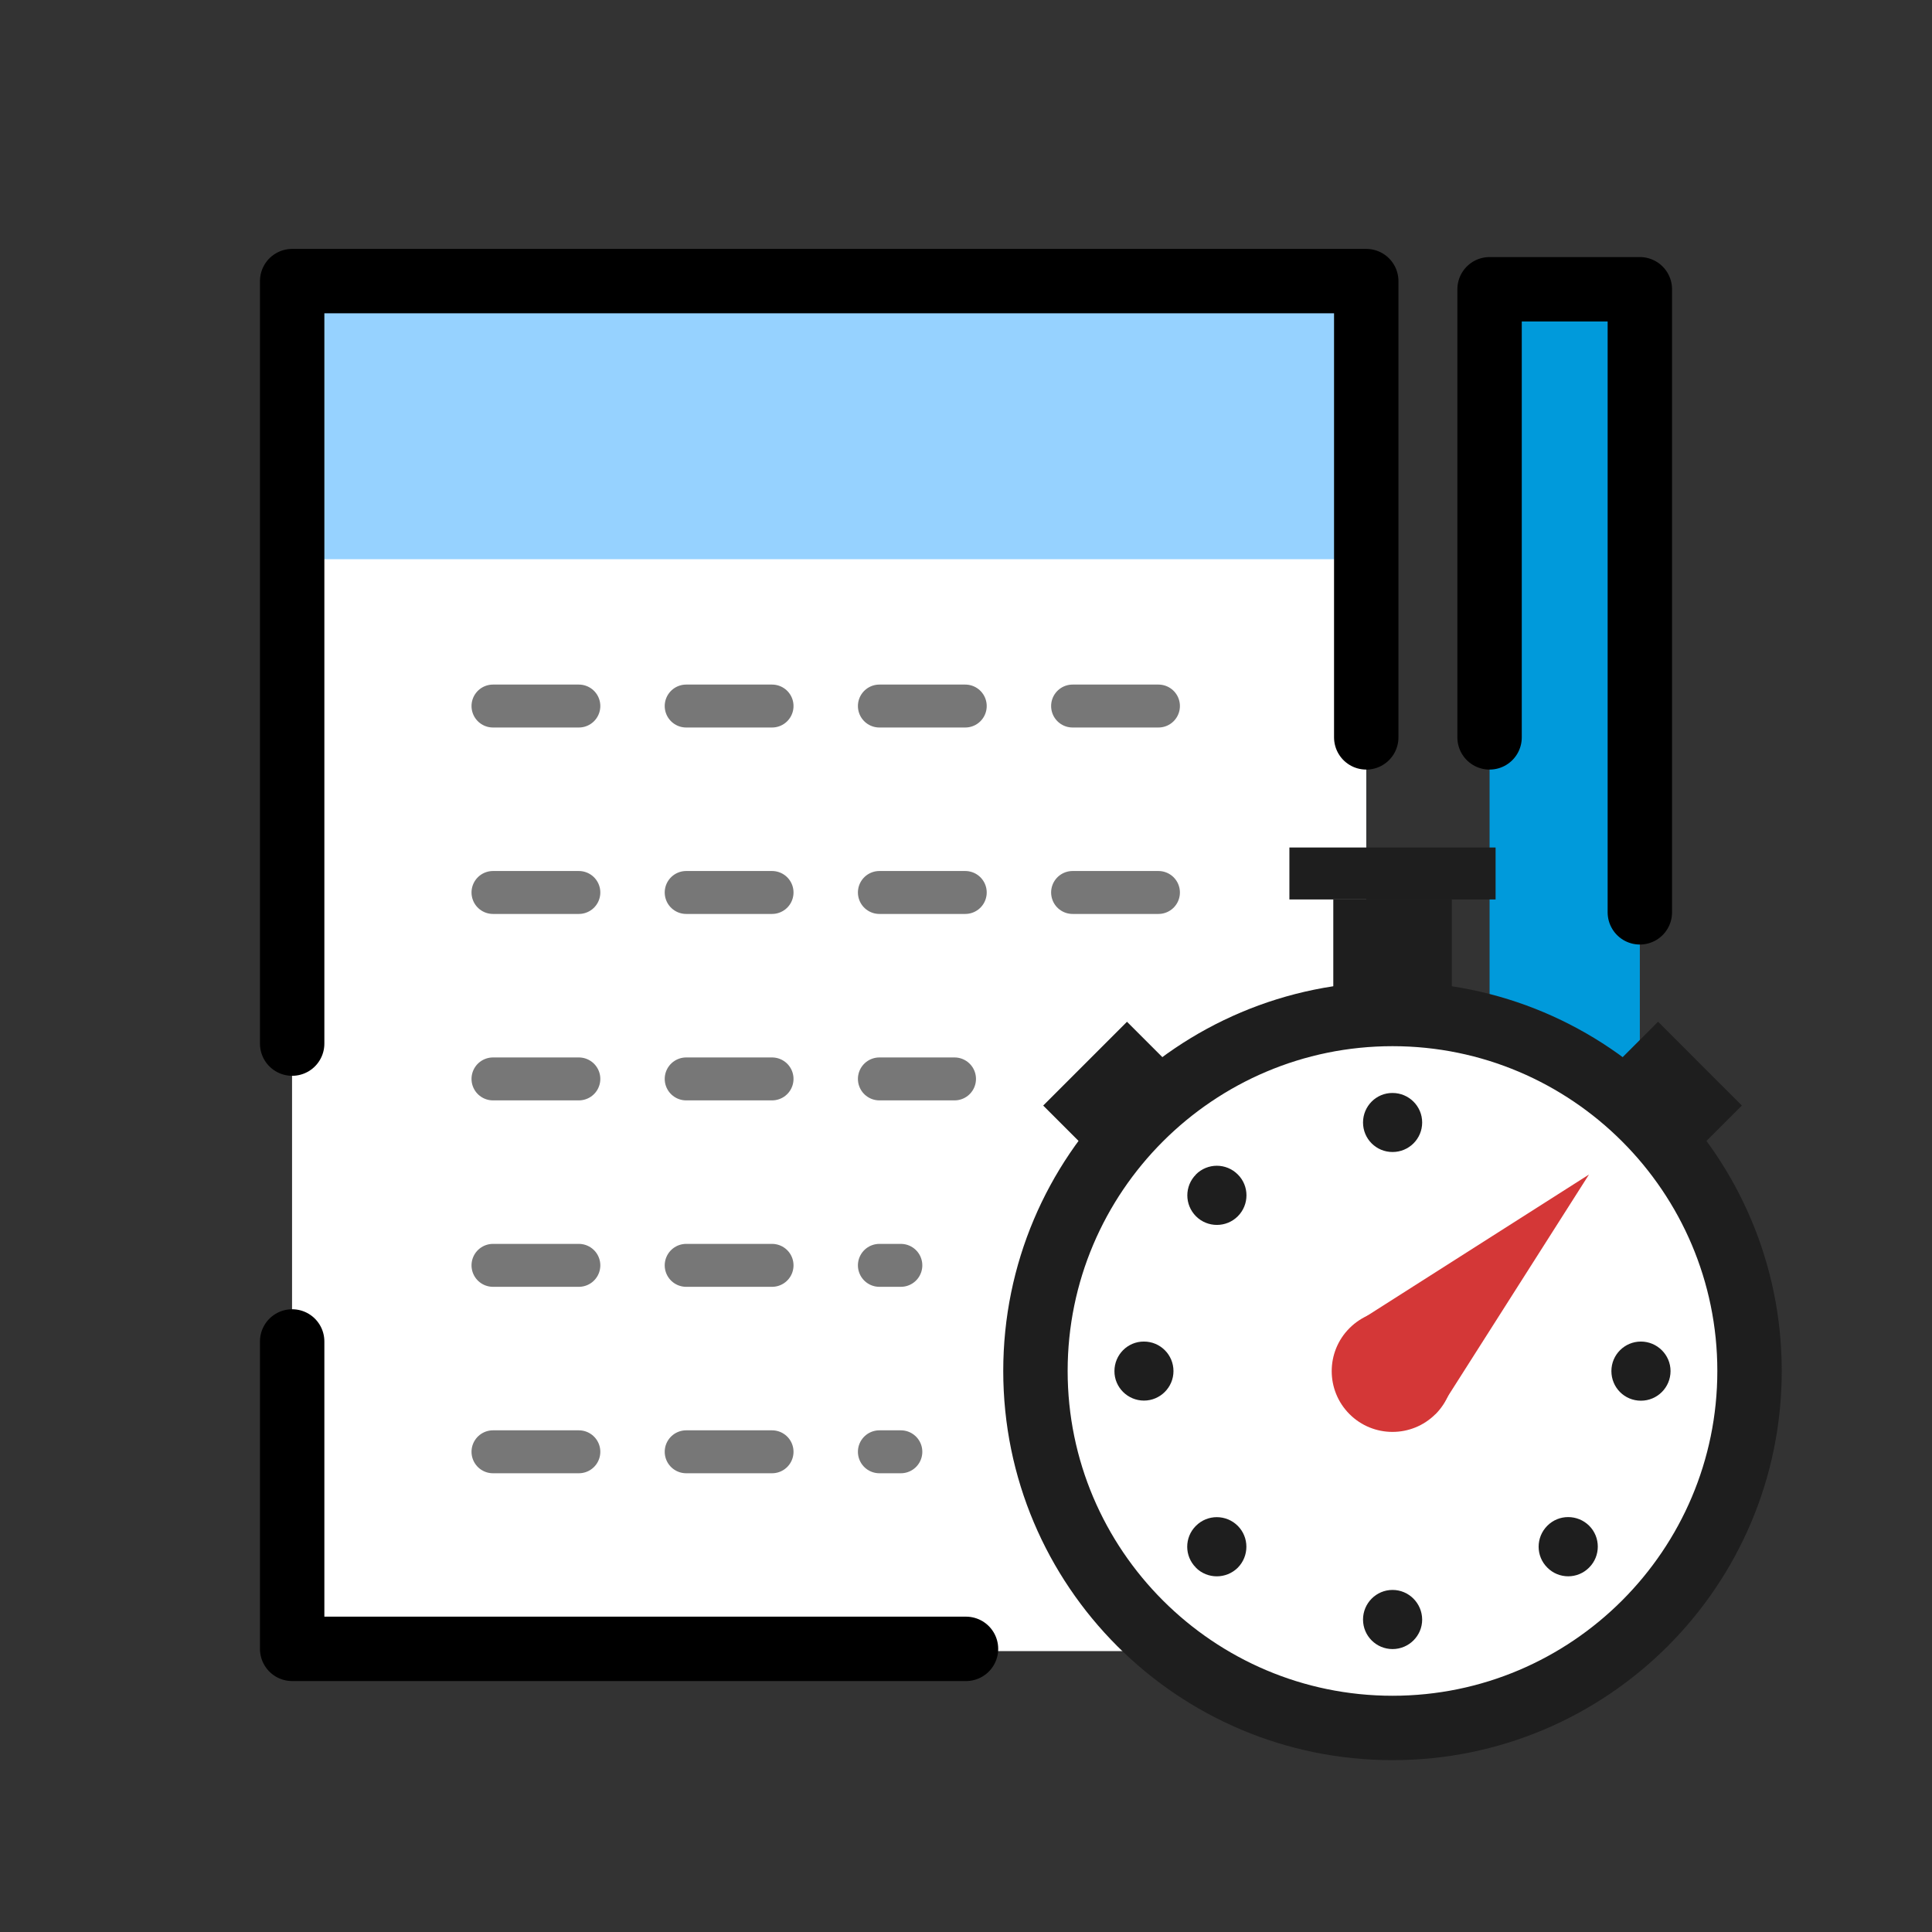
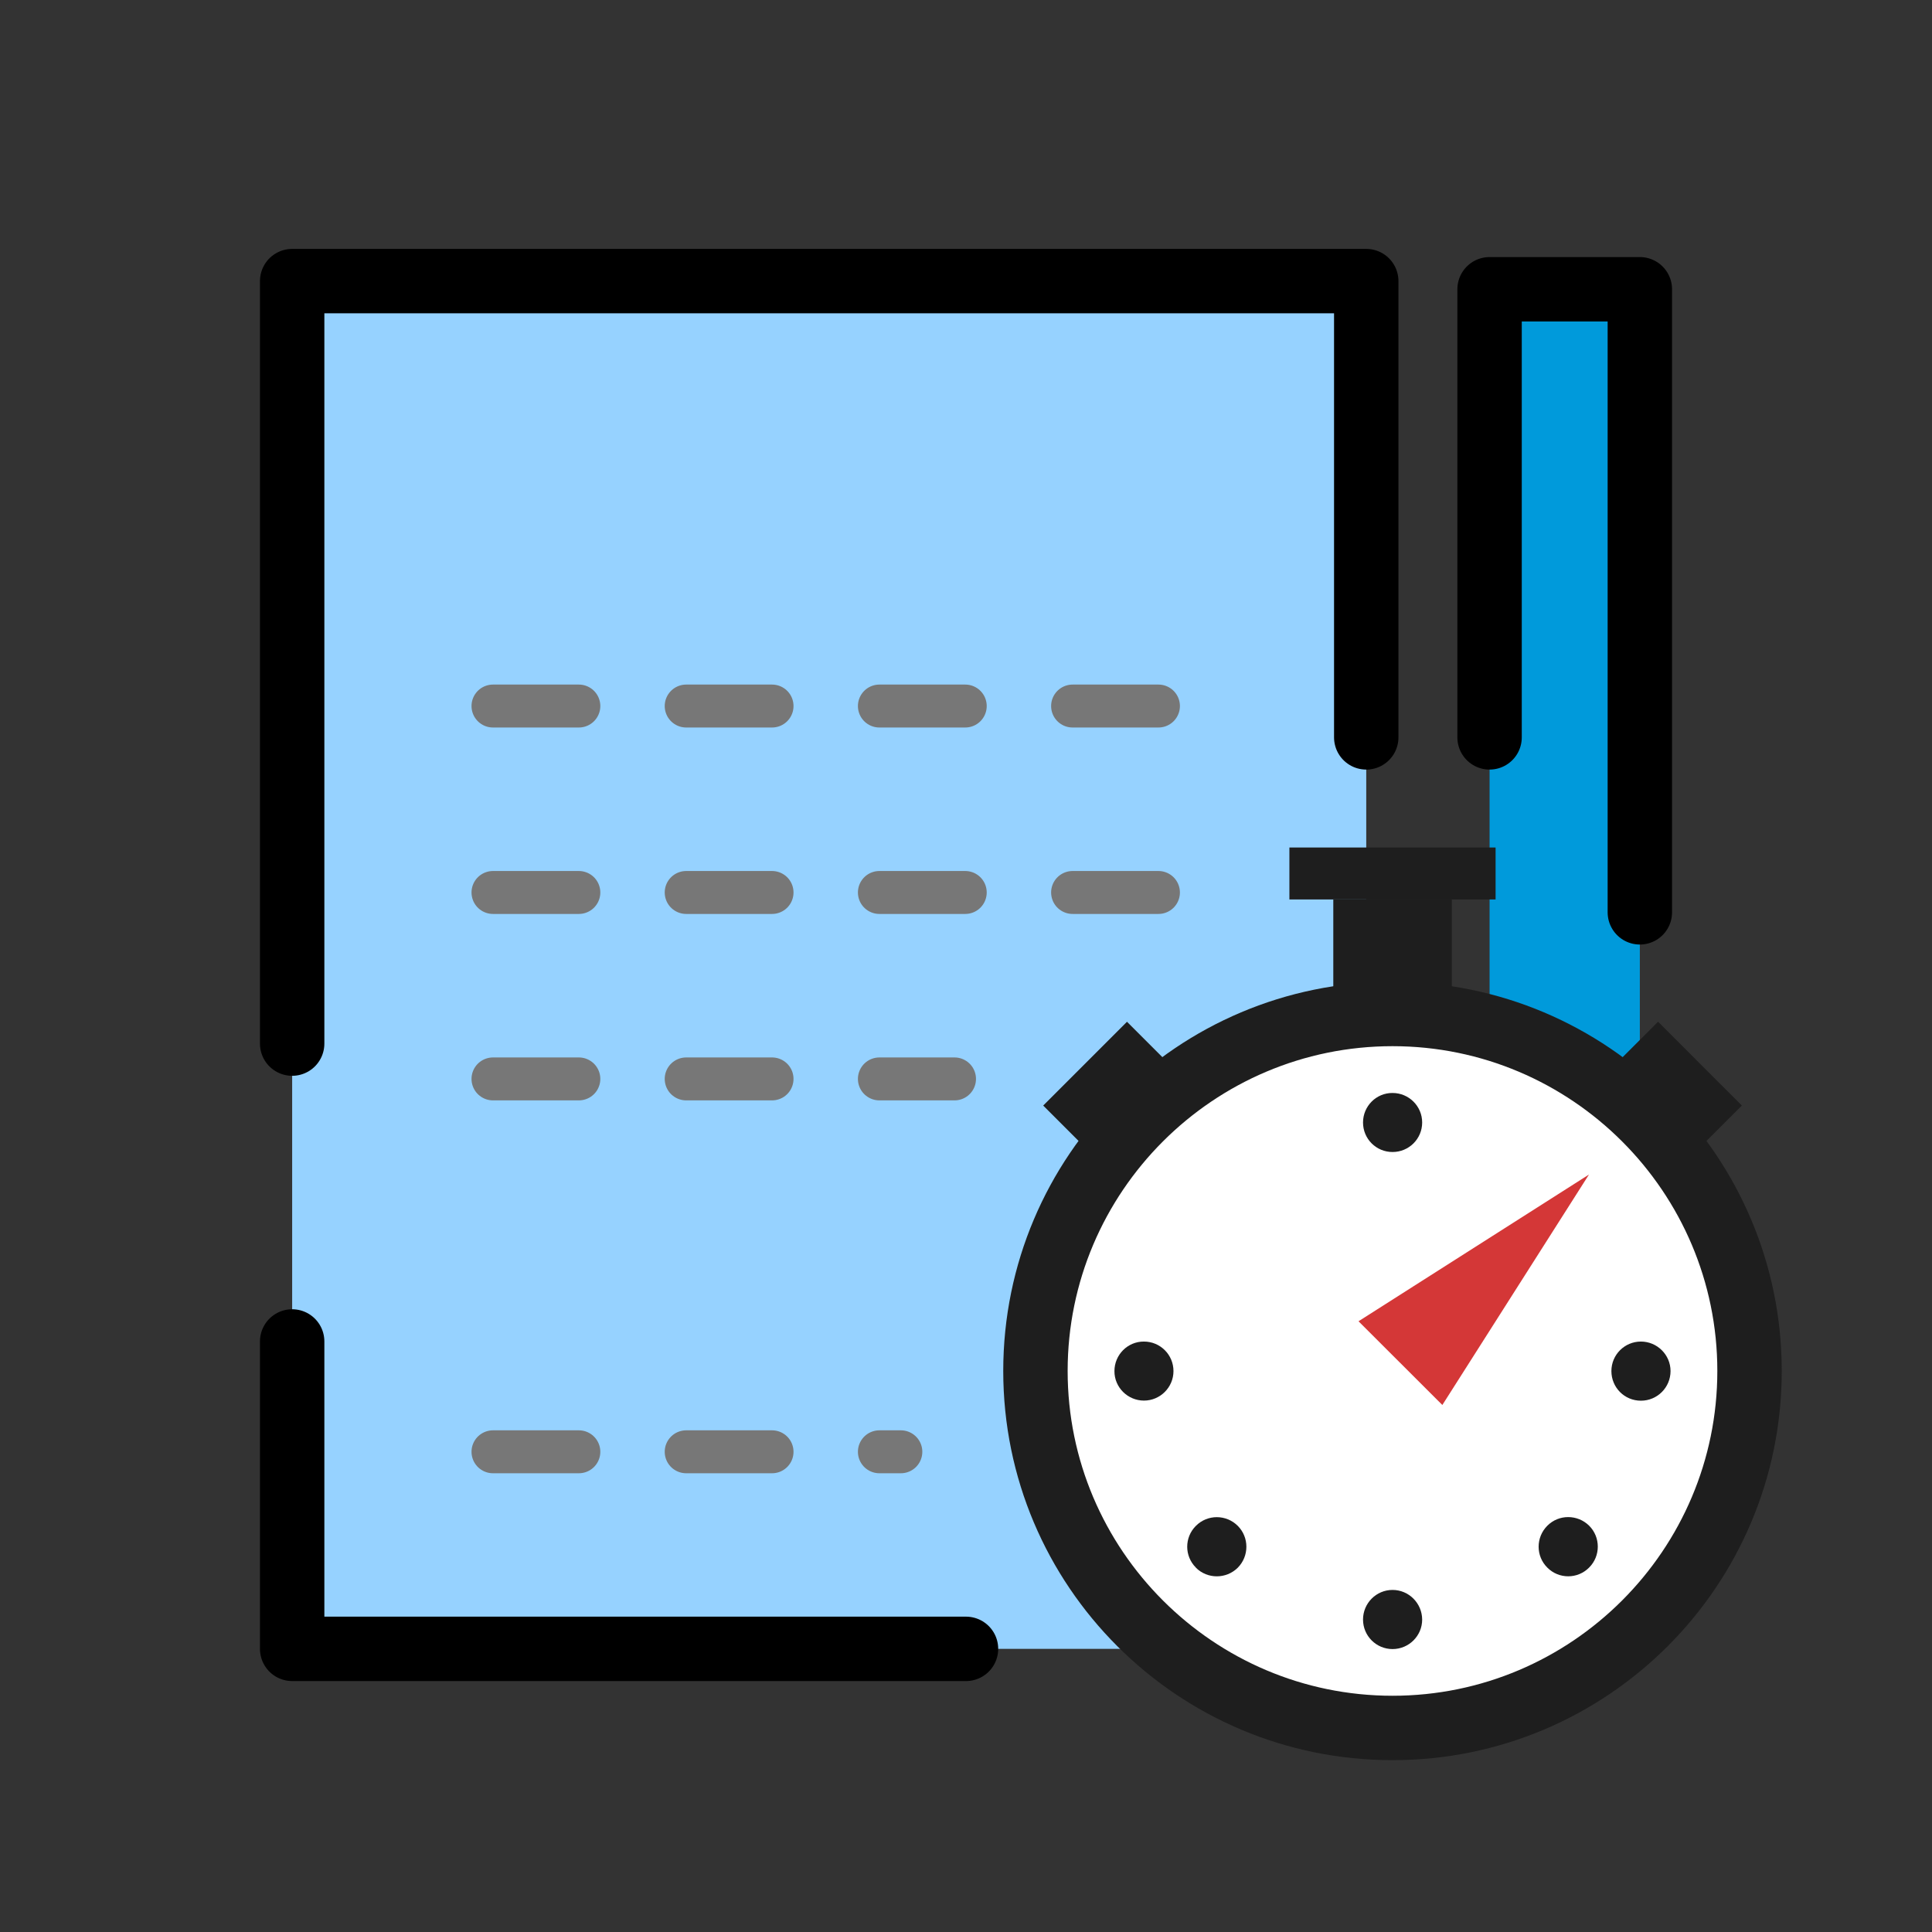
<svg xmlns="http://www.w3.org/2000/svg" id="_レイヤー_1" data-name="レイヤー 1" viewBox="0 0 180 180">
  <rect x="0" y="0" width="180" height="180" fill="#333333" stroke="none" />
  <defs>
    <style>
      .cls-1 {
        stroke: #000;
        stroke-linejoin: round;
        stroke-width: 6px;
      }

      .cls-1, .cls-2 {
        stroke-linecap: round;
      }

      .cls-1, .cls-2, .cls-3 {
        fill: none;
      }

      .cls-4 {
        fill: #1e1e1e;
      }

      .cls-4, .cls-5, .cls-6, .cls-3, .cls-7, .cls-8 {
        stroke-width: 0px;
      }

      .cls-2 {
        stroke: #777;
        stroke-dasharray: 0 0 8 10;
        stroke-miterlimit: 10;
        stroke-width: 4px;
      }

      .cls-5 {
        fill: #d43737;
      }

      .cls-6 {
        fill: #009adb;
      }

      .cls-7 {
        fill: #96d2ff;
      }

      .cls-8 {
        fill: #fff;
      }
    </style>
  </defs>
  <rect class="cls-3" width="180" height="180" />
  <g>
    <g>
      <g>
        <rect class="cls-7" x="27.22" y="26.19" width="100.07" height="127.43" />
-         <rect class="cls-8" x="27.21" y="52.1" width="100.08" height="101.73" />
        <polyline class="cls-1" points="27.22 97.23 27.22 26.19 127.29 26.19 127.29 68.7" />
        <polyline class="cls-1" points="90 153.62 27.22 153.62 27.22 124.98" />
        <g>
          <line class="cls-2" x1="45.93" y1="65.78" x2="108.57" y2="65.78" />
          <line class="cls-2" x1="45.93" y1="83.15" x2="108.57" y2="83.15" />
          <line class="cls-2" x1="45.93" y1="100.52" x2="88.93" y2="100.52" />
-           <line class="cls-2" x1="45.93" y1="117.89" x2="83.93" y2="117.89" />
          <line class="cls-2" x1="45.93" y1="135.26" x2="83.93" y2="135.26" />
        </g>
      </g>
      <g>
        <polygon class="cls-6" points="152.78 145.7 145.78 153.87 138.78 145.7 138.78 26.95 152.78 26.95 152.78 145.7" />
        <polygon class="cls-8" points="152.78 145.7 145.78 153.87 138.78 145.7 138.78 133.24 152.78 133.24 152.78 145.7" />
        <polyline class="cls-1" points="138.78 68.7 138.78 26.95 152.78 26.95 152.78 85" />
      </g>
    </g>
    <g>
      <g>
        <path class="cls-8" d="M129.74,161c-18.34,0-33.27-14.92-33.27-33.26s14.92-33.26,33.27-33.26,33.26,14.92,33.26,33.26-14.92,33.26-33.26,33.26Z" />
        <path class="cls-4" d="M129.74,97.47c16.69,0,30.26,13.58,30.26,30.26s-13.58,30.26-30.26,30.26-30.27-13.58-30.27-30.26,13.58-30.26,30.27-30.26M129.74,91.47c-20.03,0-36.27,16.24-36.27,36.26s16.24,36.26,36.27,36.26,36.26-16.24,36.26-36.26-16.24-36.26-36.26-36.26h0Z" />
      </g>
      <g>
        <rect class="cls-4" x="120.13" y="78.96" width="19.21" height="4.84" />
        <rect class="cls-4" x="124.22" y="83.8" width="11.04" height="10.2" />
        <rect class="cls-4" x="152.6" y="95.97" width="6.77" height="11.04" transform="translate(-26.08 139.99) rotate(-44.99)" />
        <rect class="cls-4" x="97.97" y="98.1" width="11.04" height="6.77" transform="translate(-41.45 102.91) rotate(-45)" />
      </g>
      <g>
        <path class="cls-4" d="M155.64,127.74c0,1.52-1.23,2.76-2.76,2.76s-2.75-1.23-2.75-2.76,1.24-2.75,2.75-2.75,2.76,1.23,2.76,2.75Z" />
        <path class="cls-4" d="M129.74,101.83c1.52,0,2.76,1.23,2.76,2.75s-1.23,2.75-2.76,2.75-2.75-1.23-2.75-2.75,1.23-2.76,2.75-2.75Z" />
-         <path class="cls-4" d="M111.42,109.42c1.08-1.08,2.82-1.08,3.9,0,1.08,1.07,1.08,2.82,0,3.9-1.07,1.07-2.82,1.07-3.89,0-1.08-1.08-1.08-2.82,0-3.9Z" />
        <path class="cls-4" d="M103.83,127.74c0-1.52,1.23-2.76,2.75-2.75,1.52,0,2.75,1.23,2.75,2.75s-1.24,2.75-2.75,2.75-2.76-1.23-2.75-2.75Z" />
        <path class="cls-4" d="M111.42,146.05c-1.08-1.07-1.08-2.82,0-3.89,1.07-1.08,2.82-1.08,3.9,0,1.07,1.07,1.07,2.82,0,3.9-1.08,1.07-2.83,1.07-3.9,0Z" />
        <path class="cls-4" d="M129.74,153.64c-1.52,0-2.75-1.23-2.75-2.75,0-1.52,1.23-2.76,2.75-2.76s2.75,1.24,2.76,2.76c0,1.52-1.24,2.75-2.76,2.75Z" />
        <path class="cls-4" d="M148.05,146.05c-1.07,1.08-2.82,1.08-3.89,0-1.08-1.07-1.08-2.82,0-3.9,1.07-1.08,2.82-1.07,3.9,0,1.07,1.07,1.07,2.82,0,3.89Z" />
      </g>
      <g>
-         <path class="cls-5" d="M133.74,131.75c-2.21,2.21-5.8,2.21-8.01,0-2.21-2.21-2.21-5.8,0-8.01,2.21-2.21,5.8-2.21,8.01,0,2.21,2.21,2.21,5.8,0,8.02Z" />
        <polygon class="cls-5" points="126.57 123.1 148.04 109.43 134.38 130.9 126.57 123.1" />
      </g>
    </g>
  </g>
</svg>